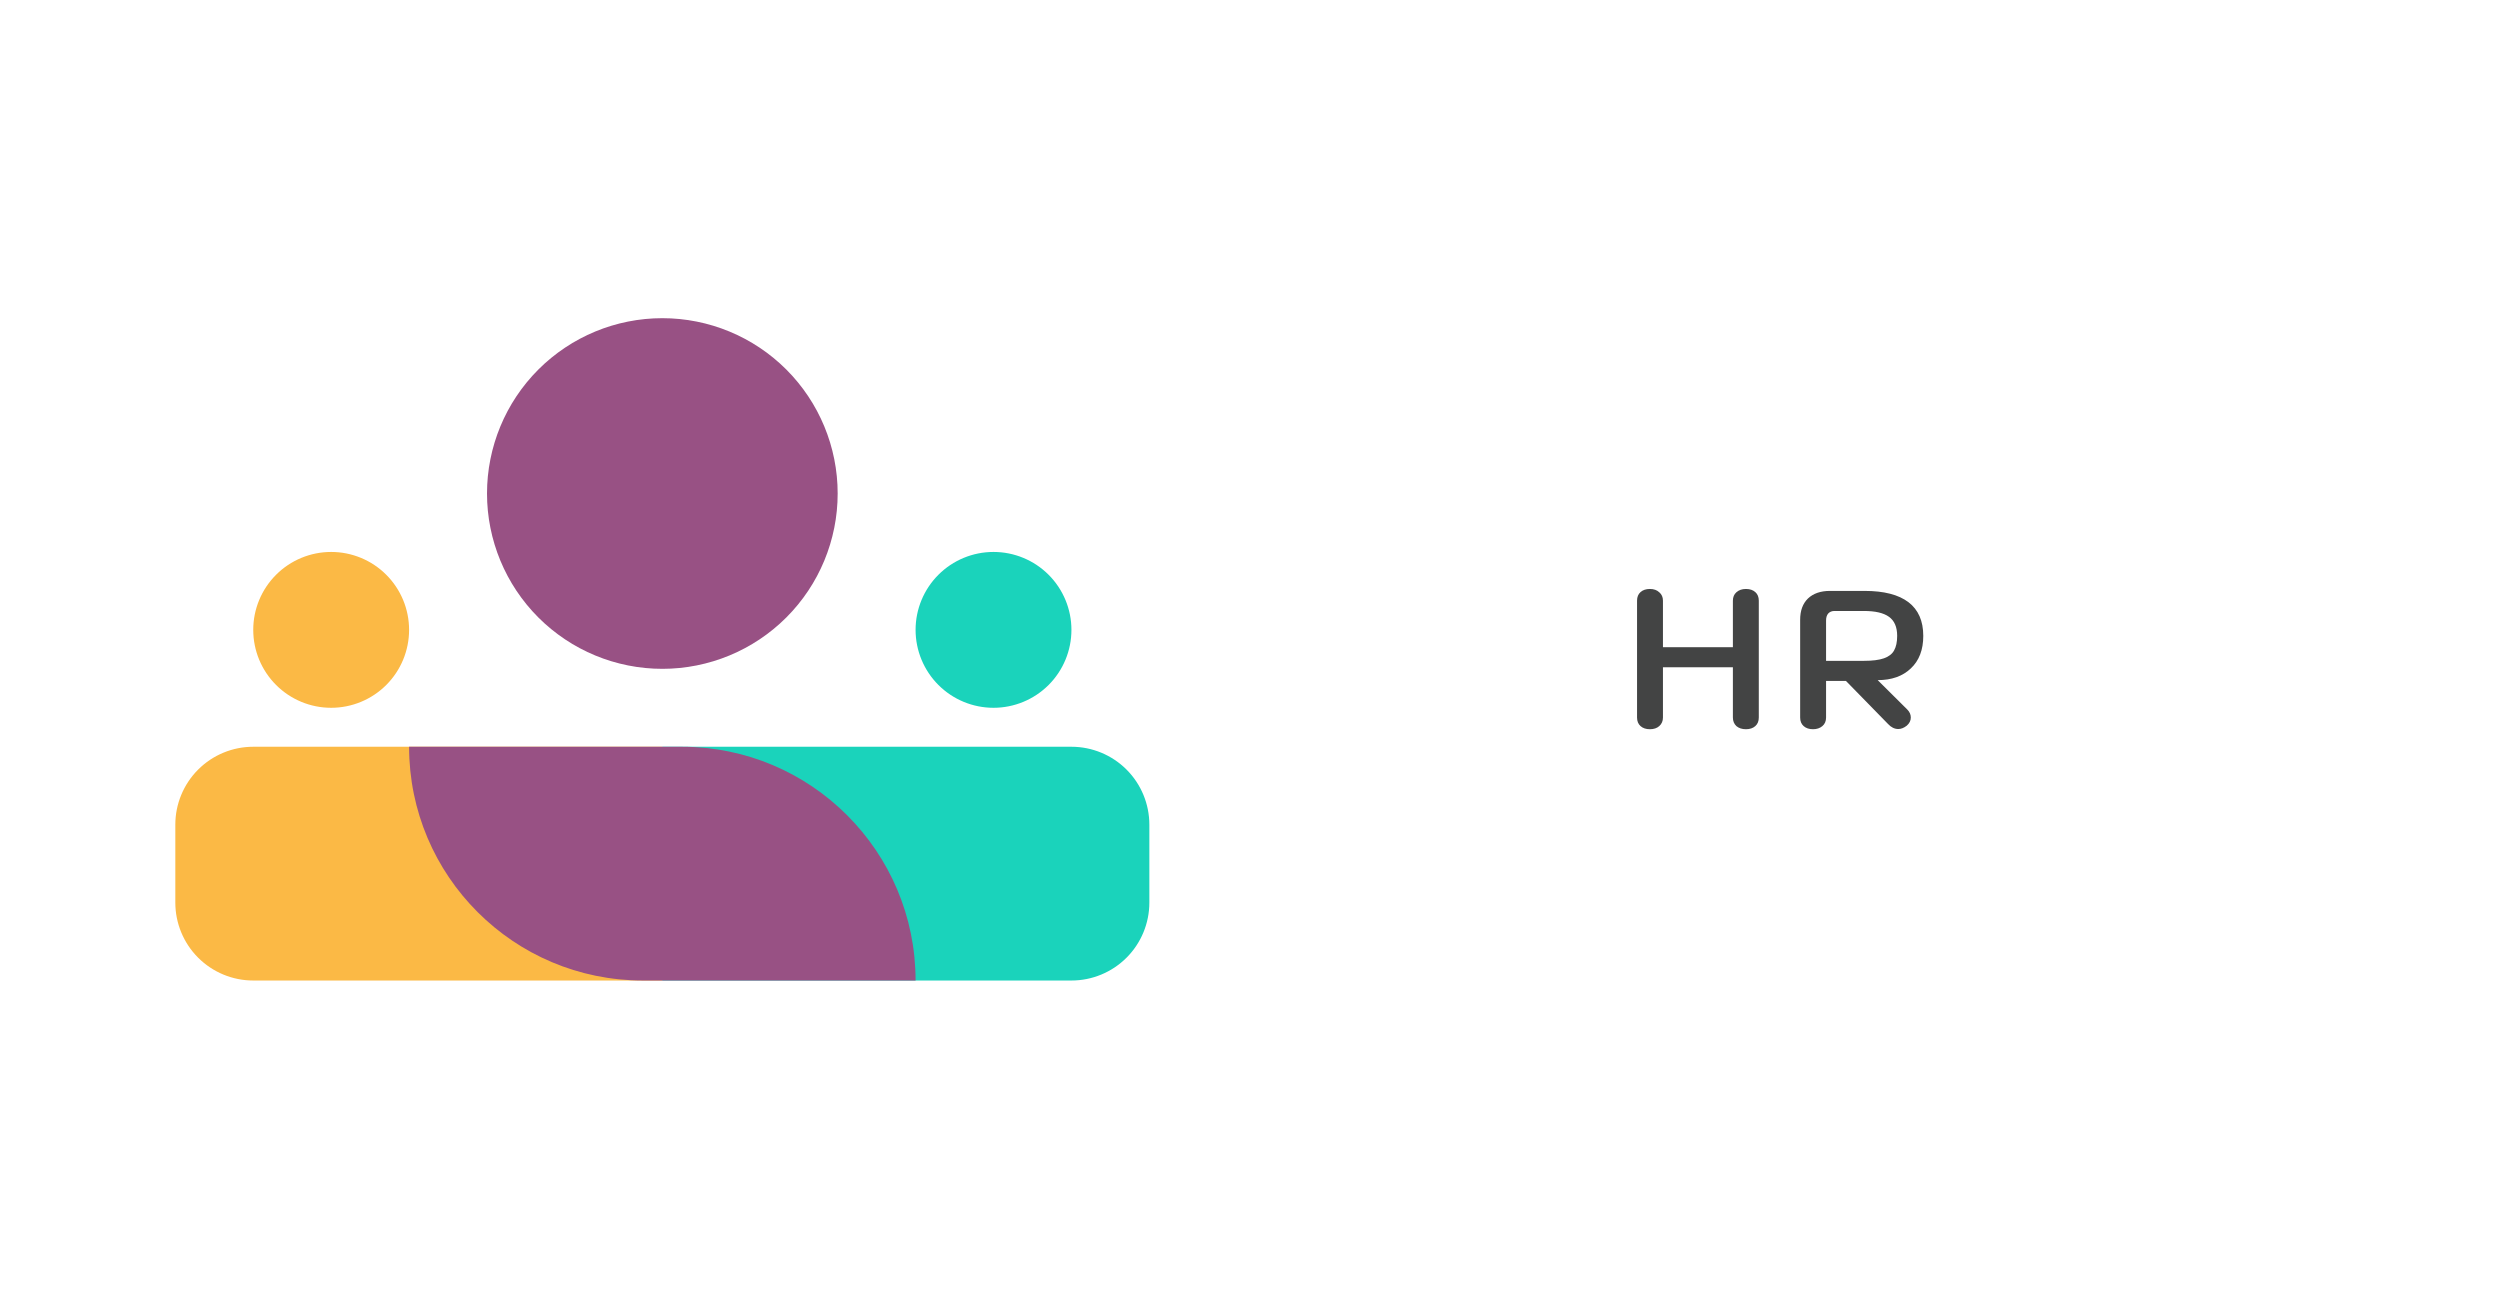
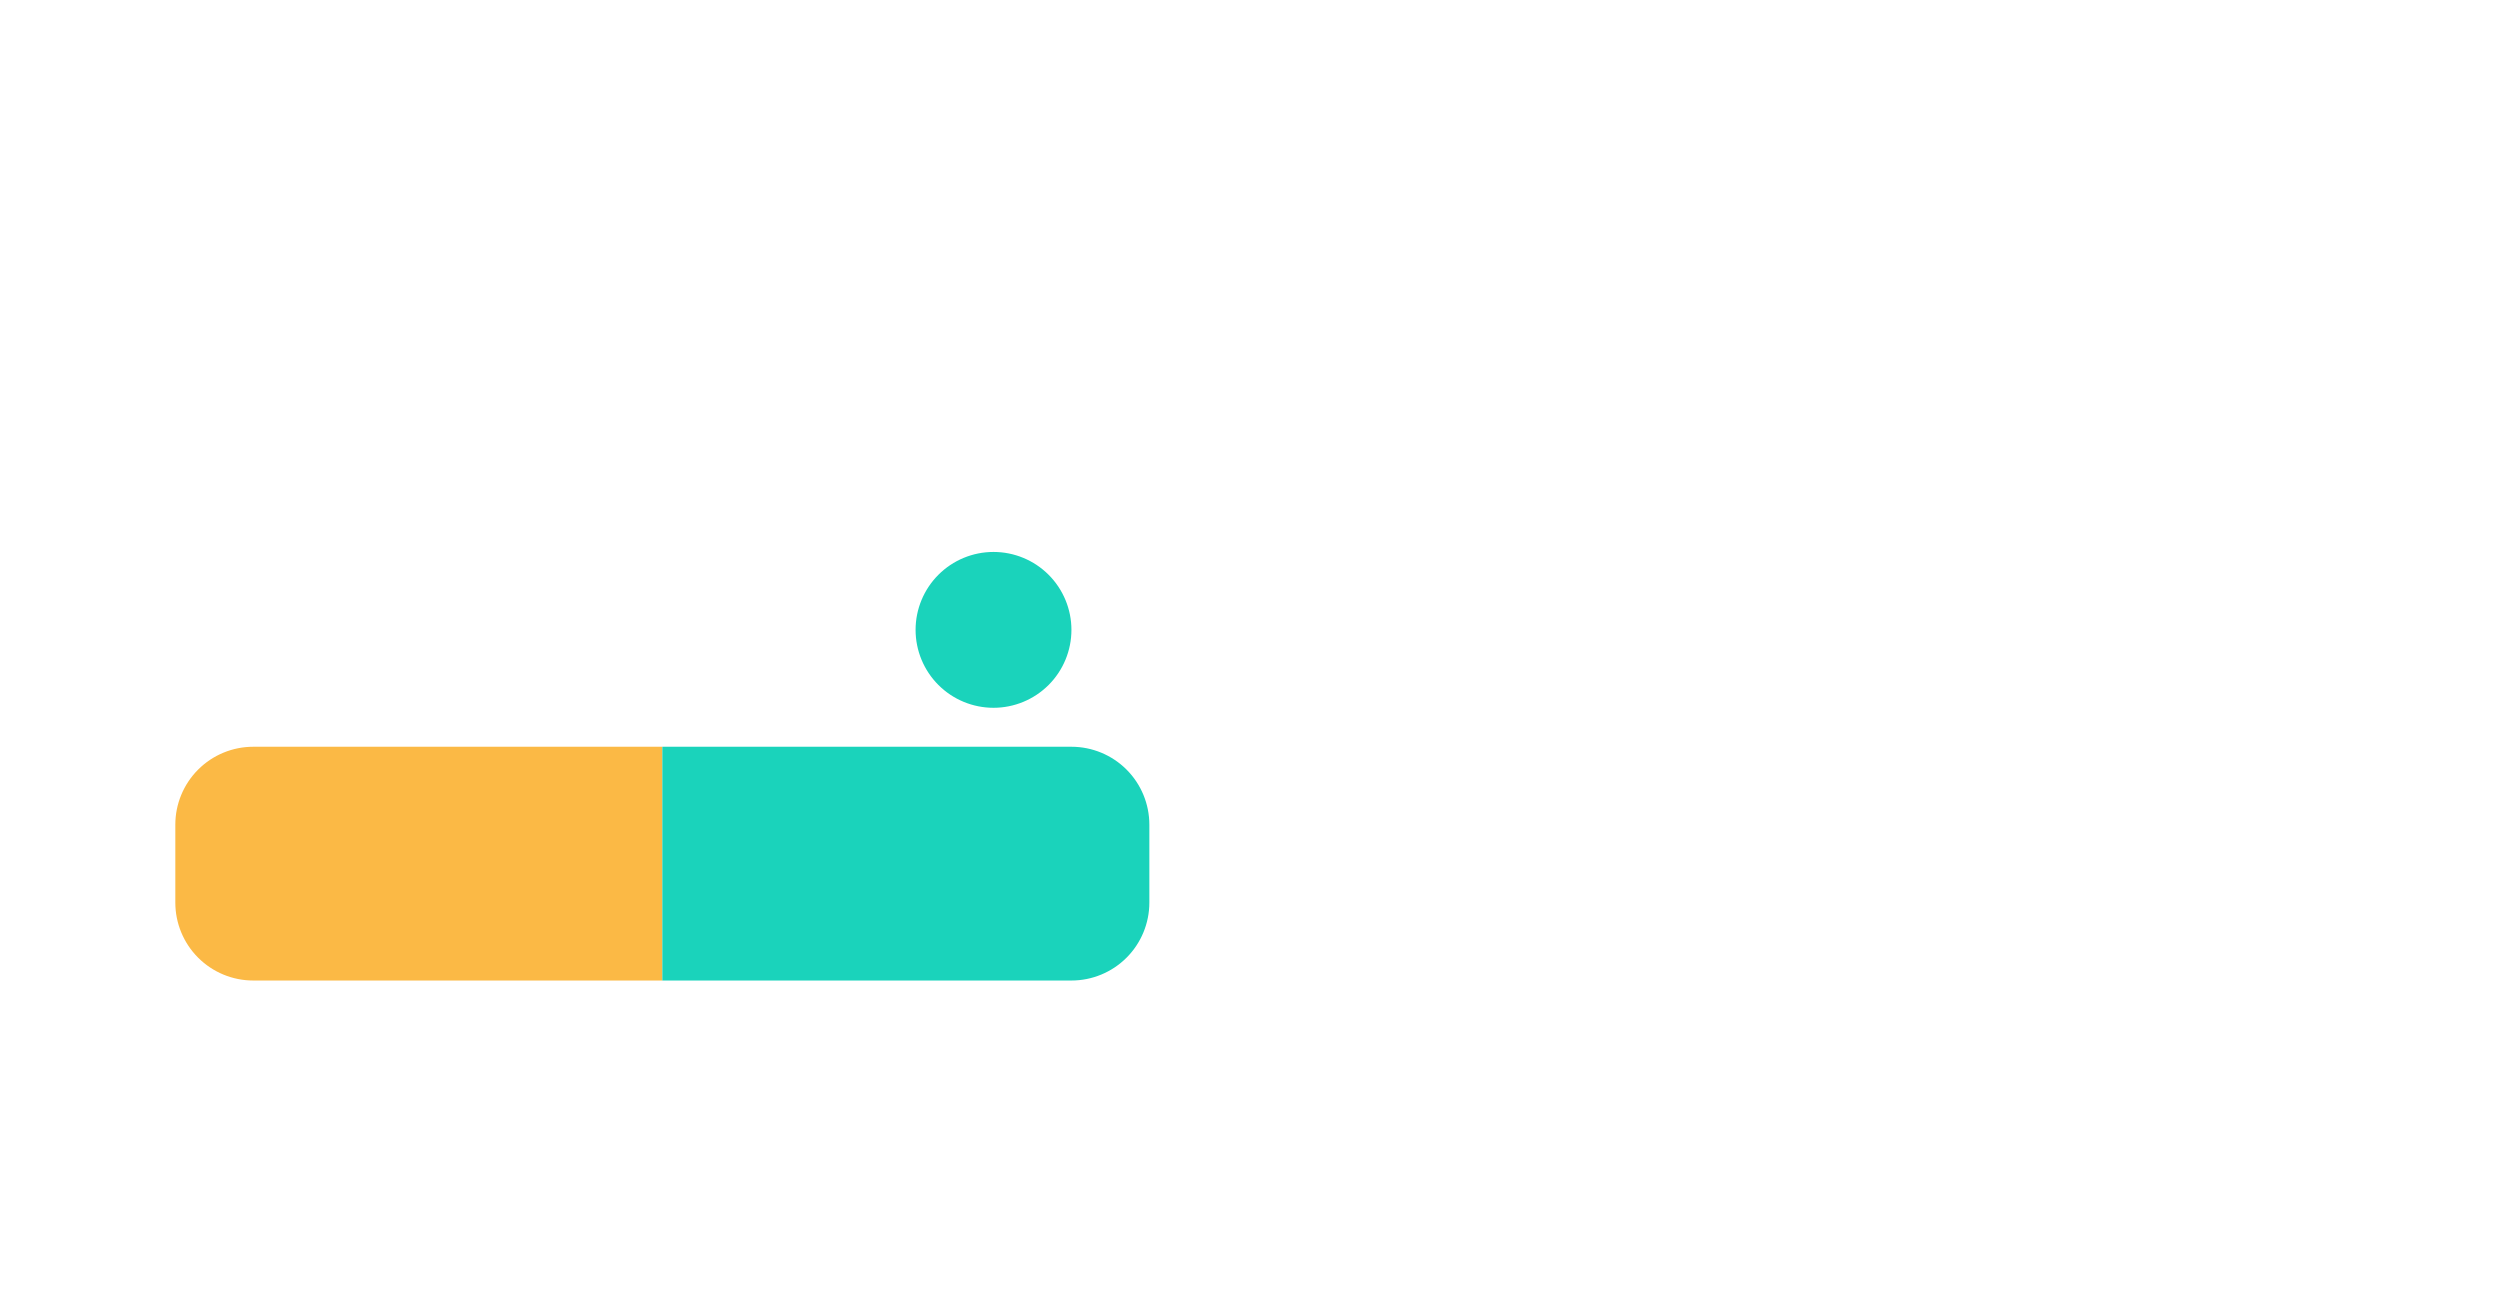
<svg xmlns="http://www.w3.org/2000/svg" width="385" height="200" viewBox="0 0 385 200" fill="none">
-   <path d="M254.085 112.3C253.485 112.3 253.005 112.14 252.645 111.82C252.285 111.5 252.105 111.06 252.105 110.5V92.5C252.105 91.94 252.285 91.5 252.645 91.18C253.005 90.86 253.485 90.7 254.085 90.7C254.685 90.7 255.165 90.87 255.525 91.21C255.905 91.53 256.095 91.96 256.095 92.5V99.67H266.865V92.5C266.865 91.96 267.045 91.53 267.405 91.21C267.785 90.87 268.275 90.7 268.875 90.7C269.475 90.7 269.955 90.86 270.315 91.18C270.675 91.5 270.855 91.94 270.855 92.5V110.5C270.855 111.06 270.675 111.5 270.315 111.82C269.955 112.14 269.475 112.3 268.875 112.3C268.275 112.3 267.785 112.14 267.405 111.82C267.045 111.48 266.865 111.04 266.865 110.5V102.76H256.095V110.5C256.095 111.04 255.905 111.48 255.525 111.82C255.165 112.14 254.685 112.3 254.085 112.3ZM277.224 95.44C277.224 94.04 277.624 92.95 278.424 92.17C279.244 91.39 280.374 91 281.814 91H287.154C290.134 91 292.384 91.58 293.904 92.74C295.424 93.9 296.184 95.63 296.184 97.93C296.184 100.07 295.544 101.74 294.264 102.94C293.004 104.14 291.304 104.74 289.164 104.74L293.724 109.27C294.084 109.63 294.264 110.04 294.264 110.5C294.264 110.98 294.054 111.4 293.634 111.76C293.194 112.1 292.764 112.27 292.344 112.27C291.764 112.27 291.234 112.01 290.754 111.49L284.274 104.86H281.214V110.5C281.214 111.06 281.024 111.5 280.644 111.82C280.264 112.14 279.784 112.3 279.204 112.3C278.604 112.3 278.124 112.14 277.764 111.82C277.404 111.5 277.224 111.06 277.224 110.5V95.44ZM287.034 101.77C288.354 101.77 289.384 101.64 290.124 101.38C290.864 101.12 291.384 100.72 291.684 100.18C292.004 99.62 292.164 98.87 292.164 97.93C292.164 96.57 291.744 95.59 290.904 94.99C290.084 94.39 288.794 94.09 287.034 94.09H282.504C282.104 94.09 281.784 94.22 281.544 94.48C281.324 94.74 281.214 95.1 281.214 95.56V101.77H287.034Z" fill="#434444" />
-   <path d="M129 76C129 83.161 126.155 90.028 121.092 95.092C116.028 100.155 109.161 103 102 103C94.839 103 87.972 100.155 82.908 95.092C77.845 90.028 75 83.161 75 76C75 68.839 77.845 61.972 82.908 56.908C87.972 51.845 94.839 49 102 49C109.161 49 116.028 51.845 121.092 56.908C126.155 61.972 129 68.839 129 76Z" fill="#985184" />
-   <path d="M63 97C63 100.183 61.736 103.235 59.485 105.485C57.235 107.736 54.183 109 51 109C47.817 109 44.765 107.736 42.515 105.485C40.264 103.235 39 100.183 39 97C39 93.817 40.264 90.765 42.515 88.515C44.765 86.264 47.817 85 51 85C54.183 85 57.235 86.264 59.485 88.515C61.736 90.765 63 93.817 63 97Z" fill="#FBB945" />
  <path d="M165 97C165 100.183 163.736 103.235 161.485 105.485C159.235 107.736 156.183 109 153 109C149.817 109 146.765 107.736 144.515 105.485C142.264 103.235 141 100.183 141 97C141 93.817 142.264 90.765 144.515 88.515C146.765 86.264 149.817 85 153 85C156.183 85 159.235 86.264 161.485 88.515C163.736 90.765 165 93.817 165 97Z" fill="#1AD3BB" />
  <path d="M102 115H39C35.817 115 32.765 116.264 30.515 118.515C28.264 120.765 27 123.817 27 127L27 139C27 142.183 28.264 145.235 30.515 147.485C32.765 149.736 35.817 151 39 151H102V115Z" fill="#FBB945" />
  <path d="M165 115H102V151H165C168.183 151 171.235 149.736 173.485 147.485C175.736 145.235 177 142.183 177 139V127C177 123.817 175.736 120.765 173.485 118.515C171.235 116.264 168.183 115 165 115Z" fill="#1AD3BB" />
-   <path d="M63 115H105C124.881 115 141 131.119 141 151H99C79.119 151 63 134.881 63 115Z" fill="#985184" />
</svg>